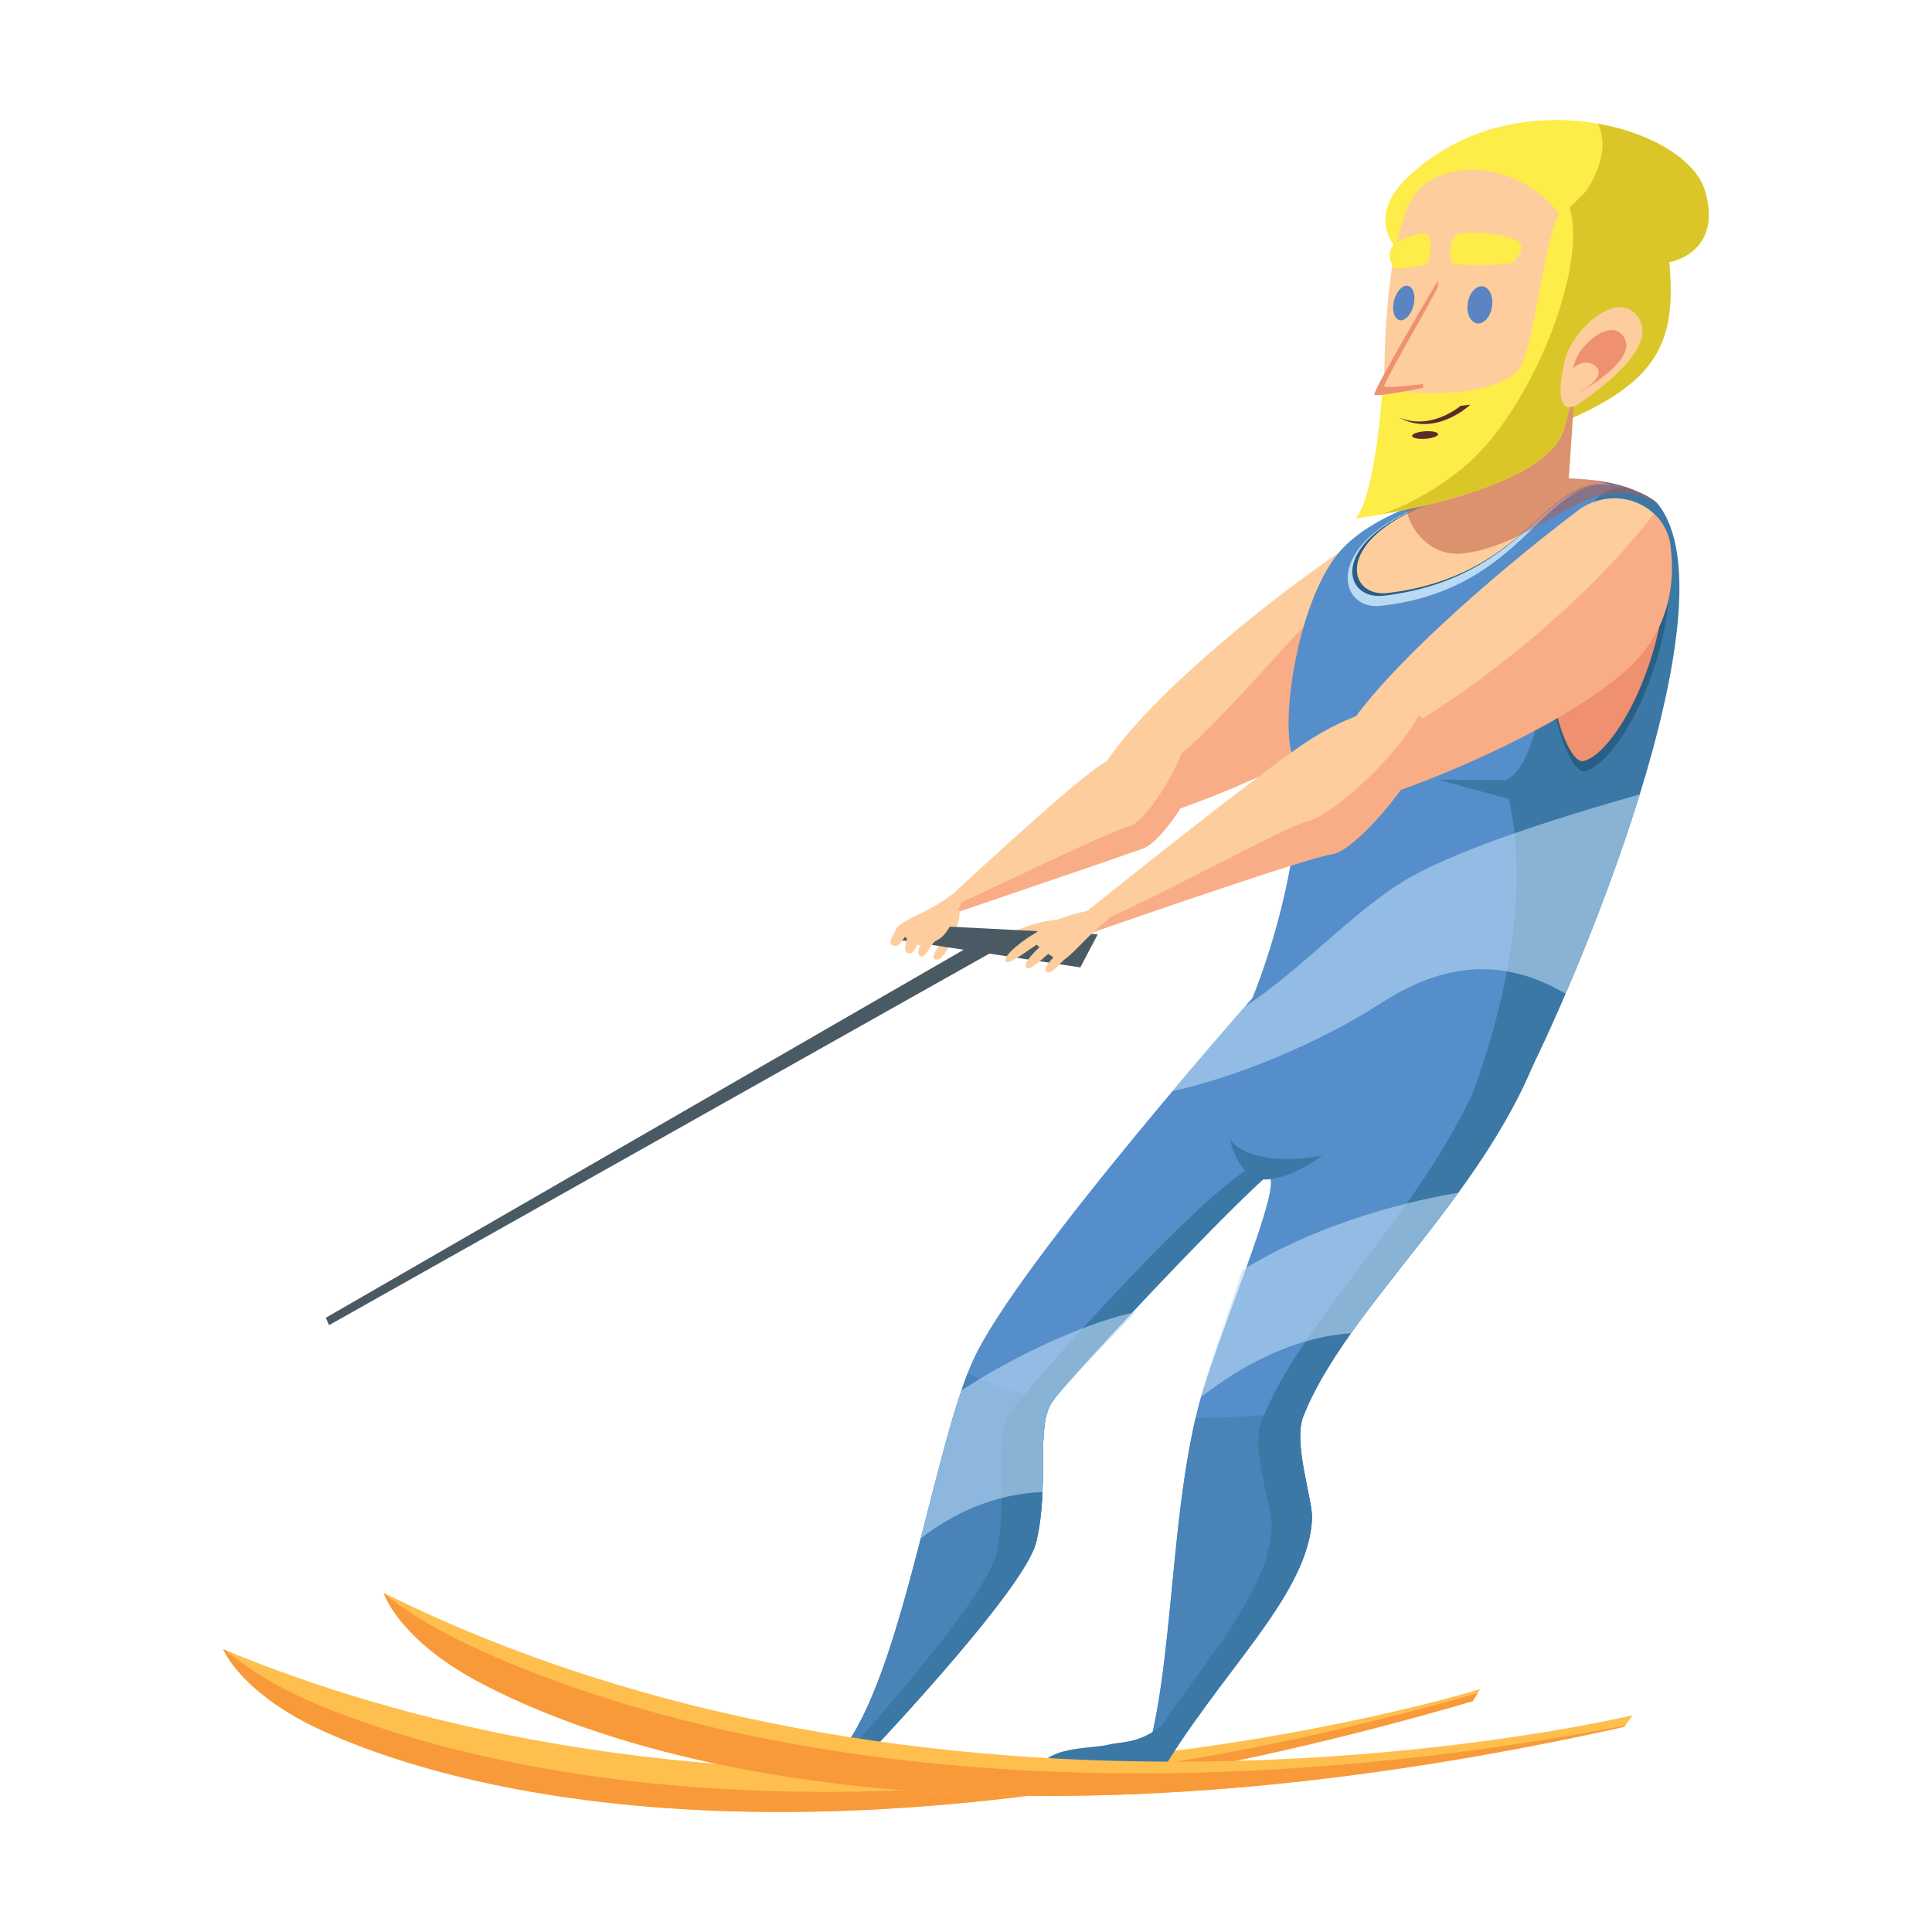
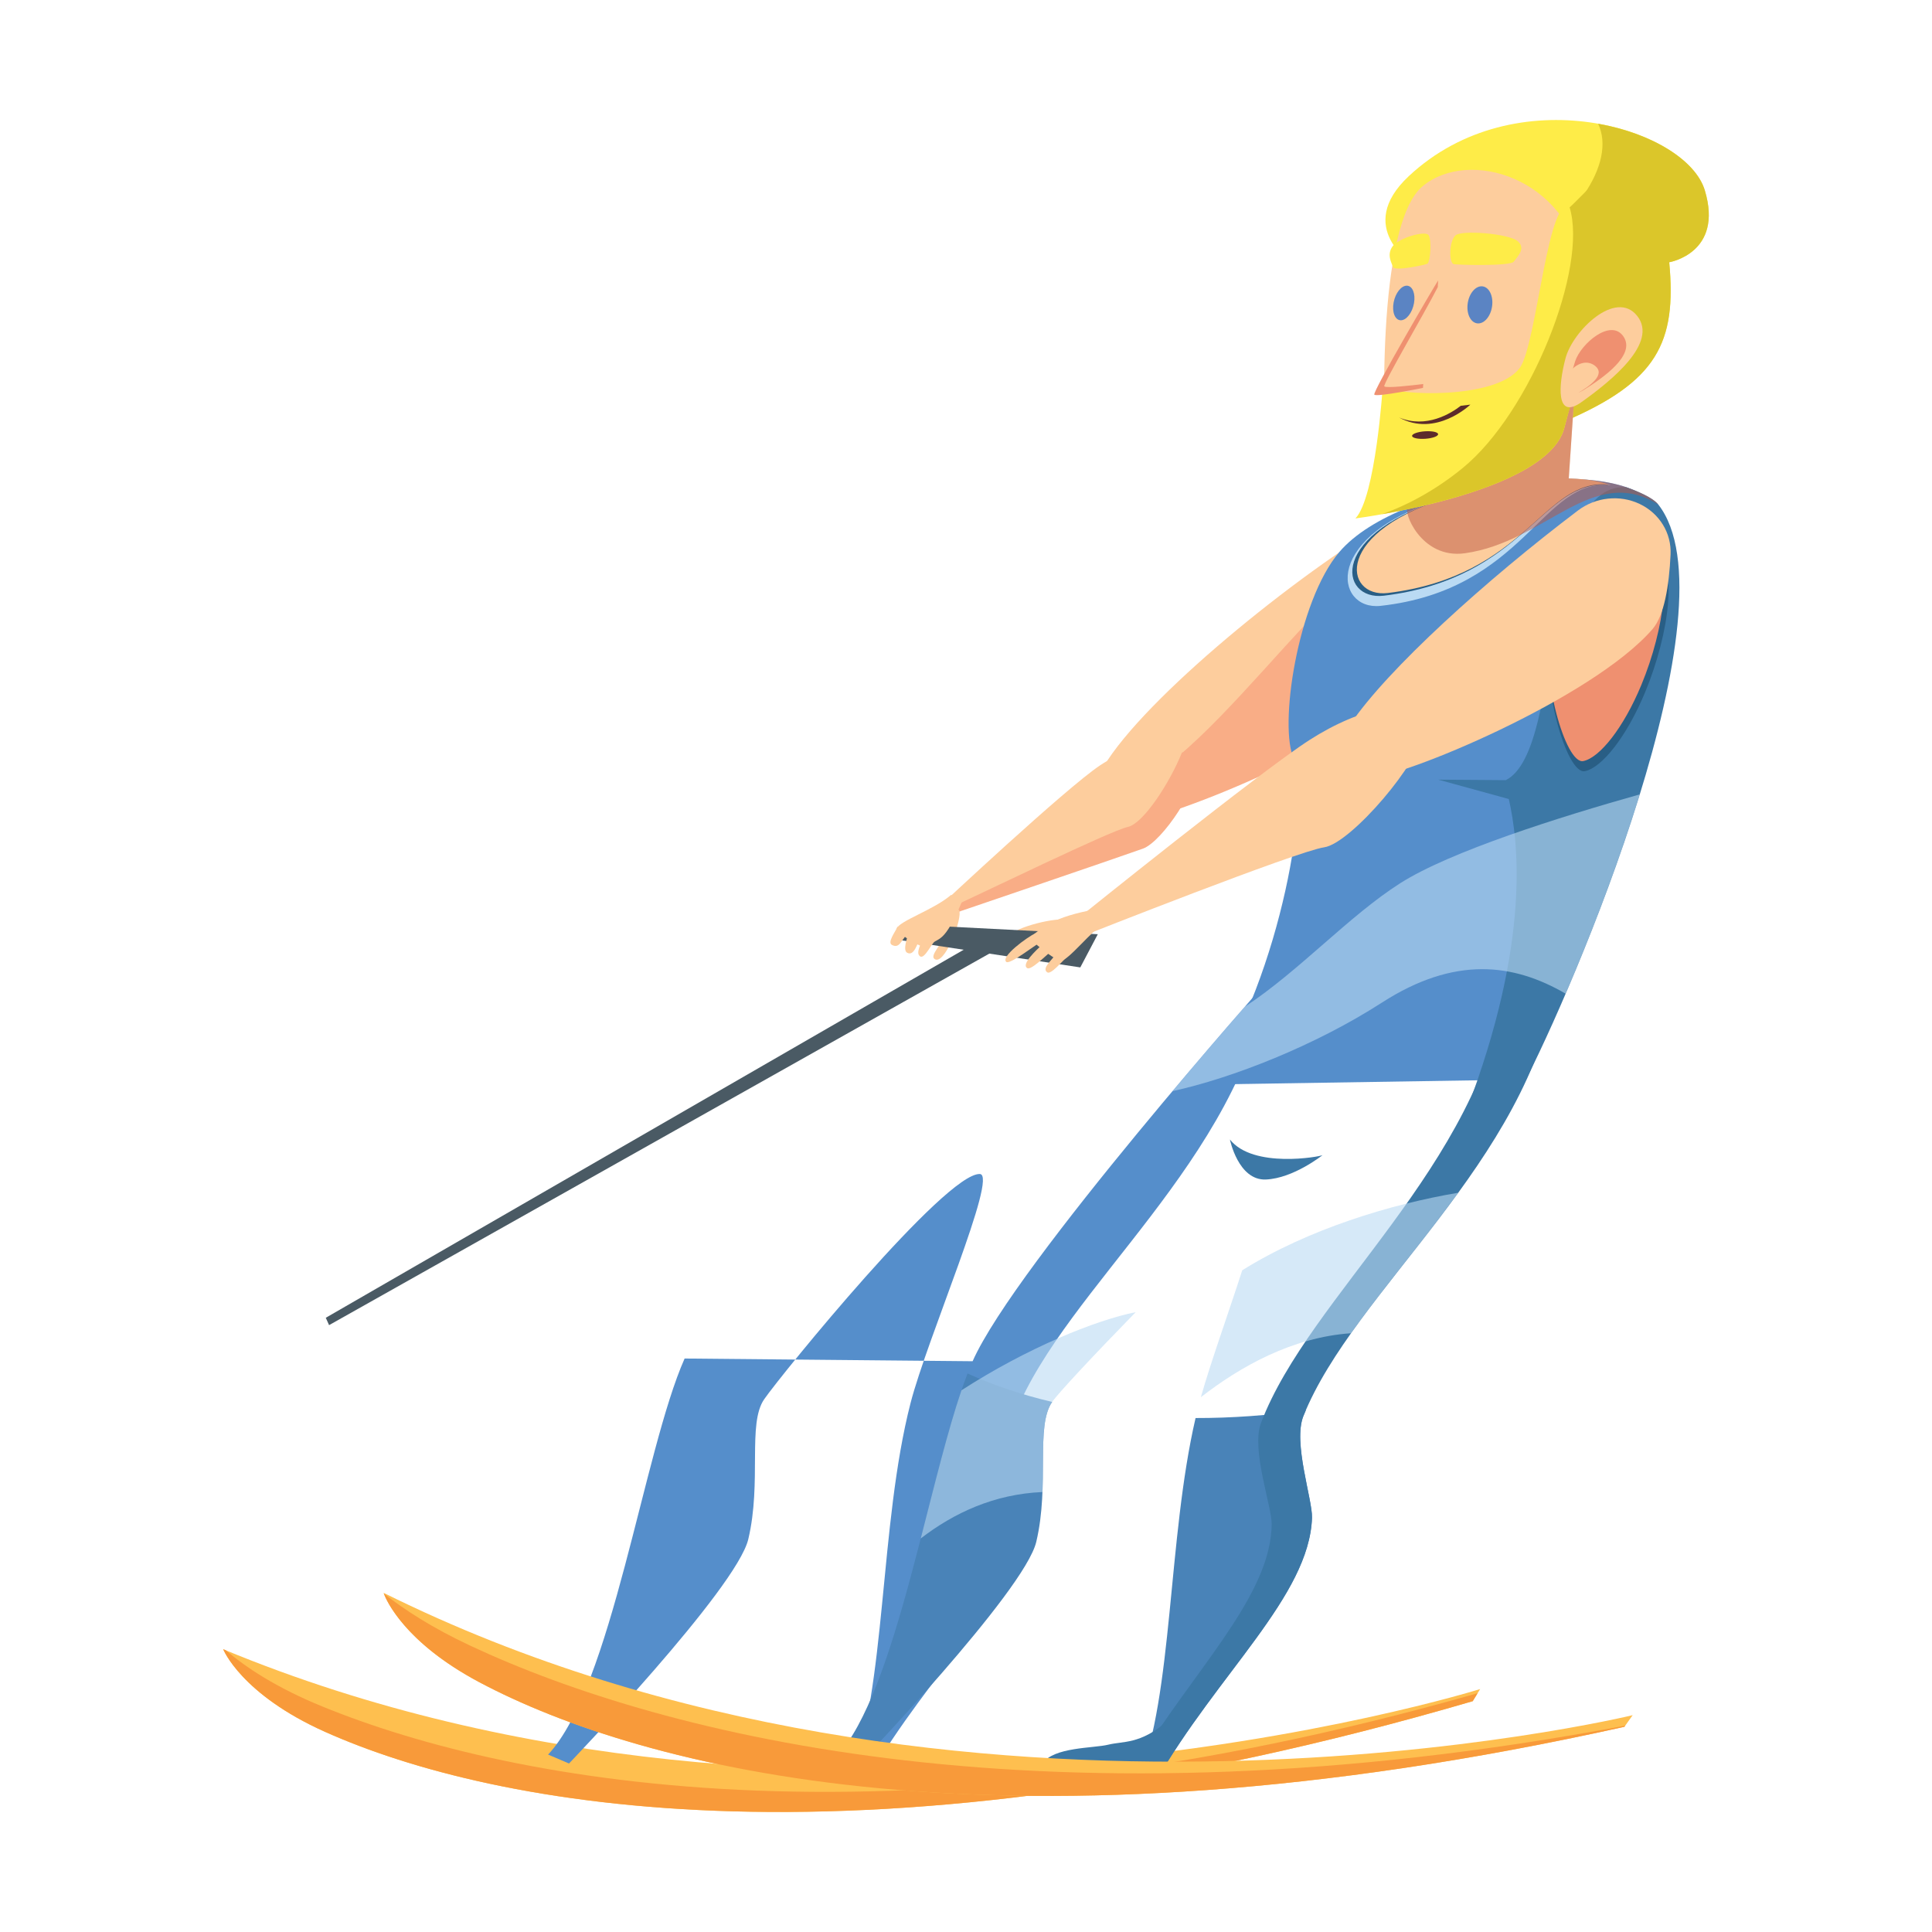
<svg xmlns="http://www.w3.org/2000/svg" enable-background="new 0 0 125 125" viewBox="0 0 125 125">
  <path d="m56.118 112.253c-2.06 1.43-3.25 1.176-4.362 1.391-1.112.217-4.009.052-4.907 1.134l7.888.408z" fill="#3c78a6" />
  <path d="m91.141 11.404c6.891-6.455 17.936-3.153 19.161.912 1.224 4.063-2.303 4.652-2.303 4.652.488 5.19-.781 7.722-6.744 10.281l-9.83-10.141c0 .001-3.826-2.385-.284-5.704z" fill="#feec48" />
  <path d="m97.107 17.185c4.755-2.589 7.498-6.636 6.291-9.179 3.519.622 6.322 2.377 6.904 4.311 1.224 4.063-2.303 4.652-2.303 4.652.488 5.19-.781 7.722-6.744 10.281l-8.188-8.449c1.311-.342 2.684-.876 4.04-1.616z" fill="#dbc62a" />
  <path d="m90.28 44.143c-3.236 3.916-15.165 8.612-17.375 8.619-.607.002-2.463-1.746-1.237-3.587 3.115-4.686 13.012-12.592 18.881-15.897 0 0 3.372 6.461-.269 10.865z" fill="#fdcd9d" />
  <path d="m91.404 35.276c.817 2.326 1.615 6.234-.797 9.168-3.225 3.919-15.535 8.759-17.749 8.772-.383.001-1.242-.874-1.518-1.989 5.569.701 15.485-16.337 20.064-15.951z" fill="#f9ad86" />
  <path d="m77.097 49.727c.275 1.274-2.615 4.921-3.95 5.056-1.345.135-11.893 4.472-11.893 4.472l-.386-.687s8.072-7.559 10.305-9.049c2.19-1.461 5.447-1.999 5.924.208z" fill="#fdcd9d" />
  <path d="m72.976 53.501c1.001-.223 2.707-2.854 3.492-4.804.365-.124.809.344.908.804.275 1.271-2.168 4.952-3.429 5.406-1.461.528-12.694 4.349-12.694 4.349l-.187-.333c2.483-1.125 10.719-5.156 11.91-5.422z" fill="#f9ad86" />
  <path d="m95.765 109.282-.48.785c-39.394 11.515-63.41 6.829-74.234 1.993-5.457-2.436-6.611-5.355-6.611-5.355 38.518 15.969 81.325 2.577 81.325 2.577z" fill="#febf4f" />
  <path d="m20.842 110.404c12.425 5.08 37.666 9.731 74.758-.853l-.314.514c-39.394 11.515-63.41 6.829-74.234 1.993-5.457-2.436-6.611-5.355-6.611-5.355.055.024.11.045.165.066 1.268 1.085 3.241 2.411 6.236 3.635z" fill="#f89a3a" />
-   <path d="m62.928 88.071c2.785-6.279 19.207-24.756 19.207-24.756s21.195-15.275 18.634.175c-1.959 11.822-13.137 19.922-16.44 28.128-.69 1.713.598 5.419.557 6.59-.182 5.056-6.104 10.069-10.112 17.056l-1.135-.066c2.349-5.781 1.877-16.334 3.905-24.237 1.072-4.176 5.696-14.791 4.484-14.829-2.233-.07-12.847 12.974-13.953 14.576-1.092 1.58-.145 5.33-1.027 9.053-.759 3.206-11.599 14.512-11.599 14.512l-1.353-.577c4.14-4.428 6.174-19.633 8.832-25.625z" fill="#558ecb" />
+   <path d="m62.928 88.071c2.785-6.279 19.207-24.756 19.207-24.756c-1.959 11.822-13.137 19.922-16.44 28.128-.69 1.713.598 5.419.557 6.59-.182 5.056-6.104 10.069-10.112 17.056l-1.135-.066c2.349-5.781 1.877-16.334 3.905-24.237 1.072-4.176 5.696-14.791 4.484-14.829-2.233-.07-12.847 12.974-13.953 14.576-1.092 1.58-.145 5.33-1.027 9.053-.759 3.206-11.599 14.512-11.599 14.512l-1.353-.577c4.14-4.428 6.174-19.633 8.832-25.625z" fill="#558ecb" />
  <path d="m84.495 91.23c-.055.131-.115.258-.166.388-.69 1.713.598 5.419.557 6.59-.182 5.056-6.104 10.069-10.112 17.056l-1.135-.066c2.272-5.592 1.905-15.647 3.714-23.452 2.307.004 4.7-.162 7.142-.516z" fill="#4983b8" />
  <path d="m62.601 88.865c1.662.758 3.499 1.374 5.473 1.84-.001 0-.001.001-.001.001-1.092 1.58-.145 5.33-1.027 9.053-.759 3.206-11.599 14.512-11.599 14.512l-1.353-.577c3.97-4.242 6.005-18.387 8.507-24.829z" fill="#4983b8" />
  <path d="m82.278 98.639c.018-1.171-1.347-4.848-.692-6.575 3.136-8.263 14.151-16.567 15.868-28.416.649-4.477-.637-6.349-2.791-6.751 4.019-.98 7.19.054 6.106 6.593-1.959 11.822-13.137 19.922-16.44 28.128-.69 1.713.598 5.419.557 6.59-.182 5.056-6.104 10.069-10.112 17.056l-1.135-.066c.303-.746.559-1.574.78-2.464 3.623-5.498 7.794-9.82 7.859-14.095z" fill="#3c78a6" />
-   <path d="m64.465 100.526c.806-3.738-.218-7.467.842-9.066 1.074-1.622 13.994-16.127 16.228-16.098.281.003.631-.15.489.676-3.743 3.36-13.124 13.473-13.951 14.669-1.092 1.58-.145 5.33-1.027 9.053-.759 3.206-11.599 14.512-11.599 14.512l-1.012-.431c2.839-3.168 9.486-10.79 10.03-13.315z" fill="#3c78a6" />
  <path d="m75.467 111.402c-1.702 1.461-2.788 1.239-3.76 1.478s-3.572.145-4.27 1.236l7.076.216z" fill="#3c78a6" />
  <path d="m83.726 49.119c-1.017-2.037.217-10.235 2.934-13.41 4.013-4.688 17.816-6.215 20.218-3.155 5.133 6.535-6.463 31.646-8.164 37.291l-20.539.323c4.876-7.408 6.568-19.014 5.551-21.049z" fill="#558ecb" />
  <path d="m104.226 31.4c-4.427-.54-5.549 6.769-14.906 7.799-2.973.327-3.879-4.679 4.365-7.017 7.35-2.083 10.541-.782 10.541-.782z" fill="#badaf3" />
  <path d="m97.62 51.697-4.566-1.254 4.373.032c3.945-1.991 2.079-19.275 7.782-18.953.746.254 1.735.677 2.077 1.114 5.133 6.534-5.556 31.504-8.771 37.625l-3.656 1.635c4.231-11.026 3.361-17.559 2.761-20.199z" fill="#3c78a6" />
  <path d="m100.29 40.722c.921-4.79 4.819-5.645 6.703-4.964 1.622.584 1.035 5.204-.556 9.035-1.19 2.865-2.79 4.876-3.895 5.102-1.201.245-2.899-5.806-2.252-9.173z" fill="#295e85" />
  <path d="m100.271 40.41c.886-4.614 4.64-5.435 6.453-4.781 1.562.563.997 5.012-.535 8.7-1.145 2.758-2.685 4.695-3.749 4.912-1.157.235-2.791-5.592-2.169-8.831z" fill="#ef9070" />
  <path d="m105.634 110.971-.535.752c-40.064 8.92-63.649 2.659-74.081-2.881-5.261-2.795-6.2-5.786-6.2-5.786 37.216 18.485 80.816 7.915 80.816 7.915z" fill="#febf4f" />
  <path d="m30.445 106.484c12.552 5.873 37.488 12.166 74.707 5.166l-.053.073c-40.064 8.92-63.649 2.659-74.081-2.881-4.902-2.606-6.051-5.375-6.185-5.742 1.304 1.034 3.121 2.219 5.612 3.384z" fill="#f89a3a" />
  <path d="m104.079 31.386c-4.321-.398-5.365 6.036-14.54 7.155-2.915.353-3.701-4.142 4.412-6.415 7.232-2.028 10.128-.74 10.128-.74z" fill="#295e85" />
  <path d="m104.061 31.347c-4.24-.391-5.264 5.924-14.266 7.02-2.86.347-3.632-4.065 4.328-6.295 7.097-1.989 9.938-.725 9.938-.725z" fill="#fdcd9d" />
  <path d="m106.912 40.711c-3.922 4.514-16.311 9.663-18.44 9.626-.575-.009-2.363-1.607-1.111-3.469 2.407-3.575 8.83-9.373 14.733-13.839 1.15-.87 2.707-1.035 3.992-.424 1.285.612 2.066 1.888 2 3.275-.097 2.035-.411 3.955-1.174 4.831z" fill="#fdcd9d" />
-   <path d="m99.034 41.373c3.37-2.832 6.151-5.716 7.967-8.133.589.541.98 1.267 1.083 2.073.286 2.249-.021 4.89-2.012 7.179-3.922 4.515-17.212 9.701-19.341 9.664-.431-.008-1.399-1.292-1.325-2.719 2.864-.425 8.214-3.513 13.628-8.064z" fill="#f9ad86" />
  <path d="m91.966 47.52c.033 1.617-4.531 7.044-6.293 7.301s-15.488 5.687-15.488 5.687l-.428-1.096s11.765-9.481 14.983-11.544c3.212-2.059 7.17-3.16 7.226-.348z" fill="#fdcd9d" />
  <path d="m101.483 31.192.435-6.48-7.018 3.133-3.154 6.456c0 .001 6.204-3.199 9.737-3.109z" fill="#fdcd9d" />
  <path d="m102.452 17.468s-.427 9.597-1.924 11.015-9.703 4.304-10.68 3.619c-.463-4.414-.774-17.595 2.203-20.06 2.976-2.463 9.355-.597 10.401 5.426z" fill="#fdcd9d" />
-   <path d="m84.582 53.144c1.653-.374 5.928-4.337 7.21-6.864.4.278.647.708.657 1.34.029 1.617-4.509 7.396-6.268 7.651-1.76.253-15.996 5.237-15.996 5.237l-.148-.379c4.566-1.873 13.1-6.657 14.545-6.985z" fill="#f9ad86" />
  <path d="m85.57 74.736c-.168.103-4.496.888-5.995-1.011 0 0 .538 2.661 2.324 2.589 1.787-.073 3.671-1.578 3.671-1.578z" fill="#3c78a6" />
  <g fill="#badaf3" opacity=".6">
    <path d="m89.41 64.868c-4.331 2.79-9.678 4.881-13.551 5.73 1.864-2.215 3.528-4.141 4.674-5.458 3.509-2.3 6.736-5.879 10.056-7.993 3.239-2.064 10.312-4.288 15.502-5.75-1.426 4.624-3.223 9.238-4.795 12.894-3.387-1.97-7.183-2.45-11.886.577z" />
    <path d="m94.343 77.171c-2.338 3.223-4.884 6.199-6.932 9.089-3.805.261-7.182 2.165-9.715 4.138.624-2.223 1.808-5.504 2.676-8.211 4.279-2.672 9.649-4.288 13.971-5.016z" />
    <path d="m59.572 99.538c.908-3.524 1.748-6.991 2.633-9.585 4.229-2.734 8.679-4.54 11.274-5.057-2.682 2.749-4.995 5.217-5.406 5.811-.772 1.118-.527 3.319-.628 5.828-3.111.129-5.733 1.353-7.873 3.003z" />
  </g>
  <path d="m94.781 35.795c-2.88.405-4.052-2.807-3.677-2.958.528-.211 1.077-.408 1.643-.585l2.153-4.406 7.018-3.134-.419 6.244c.41.011.768.038 1.076.071 1.151.092 2.162.294 2.945.608.688.257 1.467.625 1.765 1.002-4.259-2.646-7.264 2.422-12.504 3.158z" fill="#bd5643" opacity=".5" />
  <path d="m89.462 25.023c1.012.577 7.294.836 8.854-1.201 1.144-1.495 1.854-11.87 3.383-10.328l1.34 6.744s-.693 3.204-1.834 7.466c-1.14 4.261-13.509 5.838-13.509 5.838 1.307-1.363 1.766-8.519 1.766-8.519z" fill="#feec48" />
  <path d="m94.625 30.29c4.431-3.613 8.12-13.003 6.928-16.877.048.012 2.005-2.027 2.054-1.982l.173 8.287s-1.435 3.723-2.576 7.985c-.875 3.271-8.363 4.959-11.798 5.568 1.749-.62 3.548-1.617 5.219-2.981z" fill="#dbc62a" />
  <path d="m102.316 26.02c1.936-1.379 4.992-3.839 3.609-5.582-1.382-1.742-4.168.966-4.637 2.745-.469 1.778-.626 4.018 1.028 2.837z" fill="#fdcd9d" />
  <path d="m102.455 25.235c1.312-.814 3.394-2.282 2.58-3.467-.815-1.187-2.734.454-3.117 1.588-.382 1.131-.584 2.576.537 1.879z" fill="#ef9070" />
  <path d="m102.098 25.427c.726-.429 1.846-1.195 1.082-1.772-.763-.576-1.743.274-1.789.843-.045.572.087 1.295.707.929z" fill="#fdcd9d" />
  <path d="m94.951 19.704c.066-.66.474-1.186.911-1.181.434.005.742.535.687 1.193-.055.666-.462 1.212-.909 1.21-.448-.002-.756-.554-.689-1.222z" fill="#5b84c3" />
  <path d="m90.167 19.567c.116-.613.502-1.096.863-1.083.358.014.564.516.456 1.129-.108.619-.496 1.12-.865 1.109-.367-.013-.571-.534-.454-1.155z" fill="#5b84c3" />
-   <path d="m93.198 18.017c-.233.342-3.966 6.935-3.83 7.102.137.168 2.862-.191 2.862-.191z" fill="#fdcd9d" />
  <path d="m93.046 18.147-.022.427c-.887 1.743-3.571 6.287-3.458 6.424.109.13 1.744-.057 2.515-.152l-.014.25s-3.015.613-3.149.438c-.134-.174 3.897-7.044 4.128-7.387z" fill="#ef9070" />
  <path d="m94.03 17.081c.103.063 3.696.154 3.908-.15.21-.301.84-.866.234-1.344-.601-.475-3.614-.725-4.007-.355-.396.373-.435 1.665-.135 1.849z" fill="#feec48" />
  <path d="m92.369 17.051c-.063.073-2.137.517-2.237.23s-.427-.801-.03-1.347c.39-.536 2.142-1.049 2.336-.712s.114 1.617-.069 1.829z" fill="#feec48" />
  <path d="m94.512 26.255.62-.076s-2.224 2.142-4.612.833c1.755.735 3.363-.269 3.992-.757z" fill="#5c2b2b" />
  <path d="m91.362 28.204c-.007-.132.364-.267.829-.298s.847.05.854.184-.364.268-.829.299-.847-.05-.854-.185z" fill="#5c2b2b" />
  <path d="m60.554 60.457c1.017.213-.521 1.281-.086 1.592.601.434 1.702-2.309 1.616-3.052-.082-.73-1.53 1.46-1.53 1.46z" fill="#fdcd9d" />
  <path d="m67.879 60.807c-.265-.928-2.099.359-2.49-.029-.547-.54 2.391-1.337 3.33-1.283.923.053-.84 1.312-.84 1.312z" fill="#fdcd9d" />
  <path d="m69.895 62.591-11.912-1.805.517-.98 12.527.638z" fill="#4a5a64" />
  <path d="m63.309 60.895 1.806.181-43.824 24.66-.213-.476z" fill="#4a5a64" />
  <g fill="#fdcd9d">
    <path d="m66.735 60.579c.835-.69 1.645-1.367 4.77-1.852l.222.763c-1.239.821-2.558 2.642-3.124 2.685-.192.013-2.158-1.363-1.868-1.596z" />
    <path d="m69.111 61.841c-.385.336-1.106 1.234-1.352 1.07-.385-.253.295-.787.647-1.287.458-.652.705.217.705.217z" />
    <path d="m67.392 60.909c-.447.253-2.062 1.521-2.286 1.326-.393-.342 1.383-1.618 1.869-1.845.738-.343.417.519.417.519z" />
    <path d="m68.017 61.543c-.396.318-1.318 1.258-1.562 1.092-.388-.263.587-1.151.965-1.511.578-.542.597.419.597.419z" />
    <path d="m59.939 61.227c.892-.624 1.122-.127 2.323-2.943l-.729-.383c-1.118.971-3.362 1.678-3.534 2.199-.055.177 1.636 1.345 1.94 1.127z" />
    <path d="m58.073 59.958c-.181.38-.671 1.021-.363 1.18.48.25.583-.277.965-.668.5-.511-.602-.512-.602-.512z" />
    <path d="m60.02 60.409c-.359.359-.722 1.116-.575 1.371.26.448.669-.459 1.01-.861.518-.614-.435-.51-.435-.51z" />
    <path d="m58.819 60.3c-.135.369-.416 1.182-.13 1.34.456.25.658-.594.845-.96.277-.554-.715-.38-.715-.38z" />
  </g>
</svg>